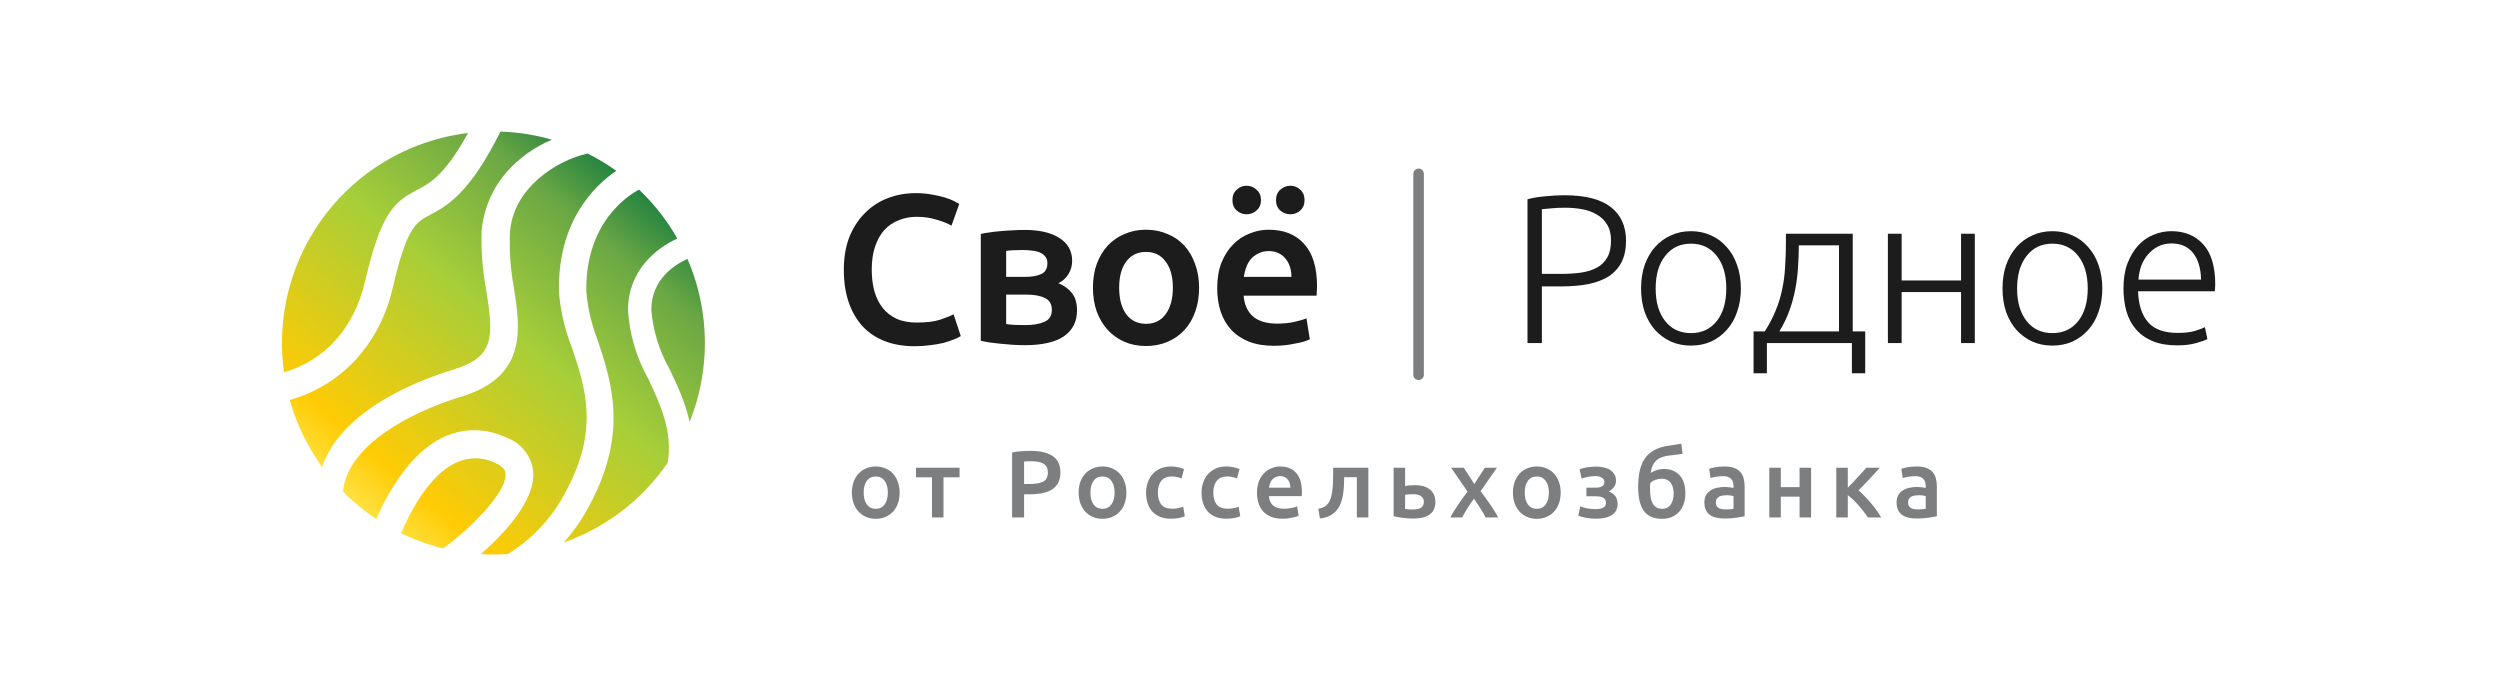
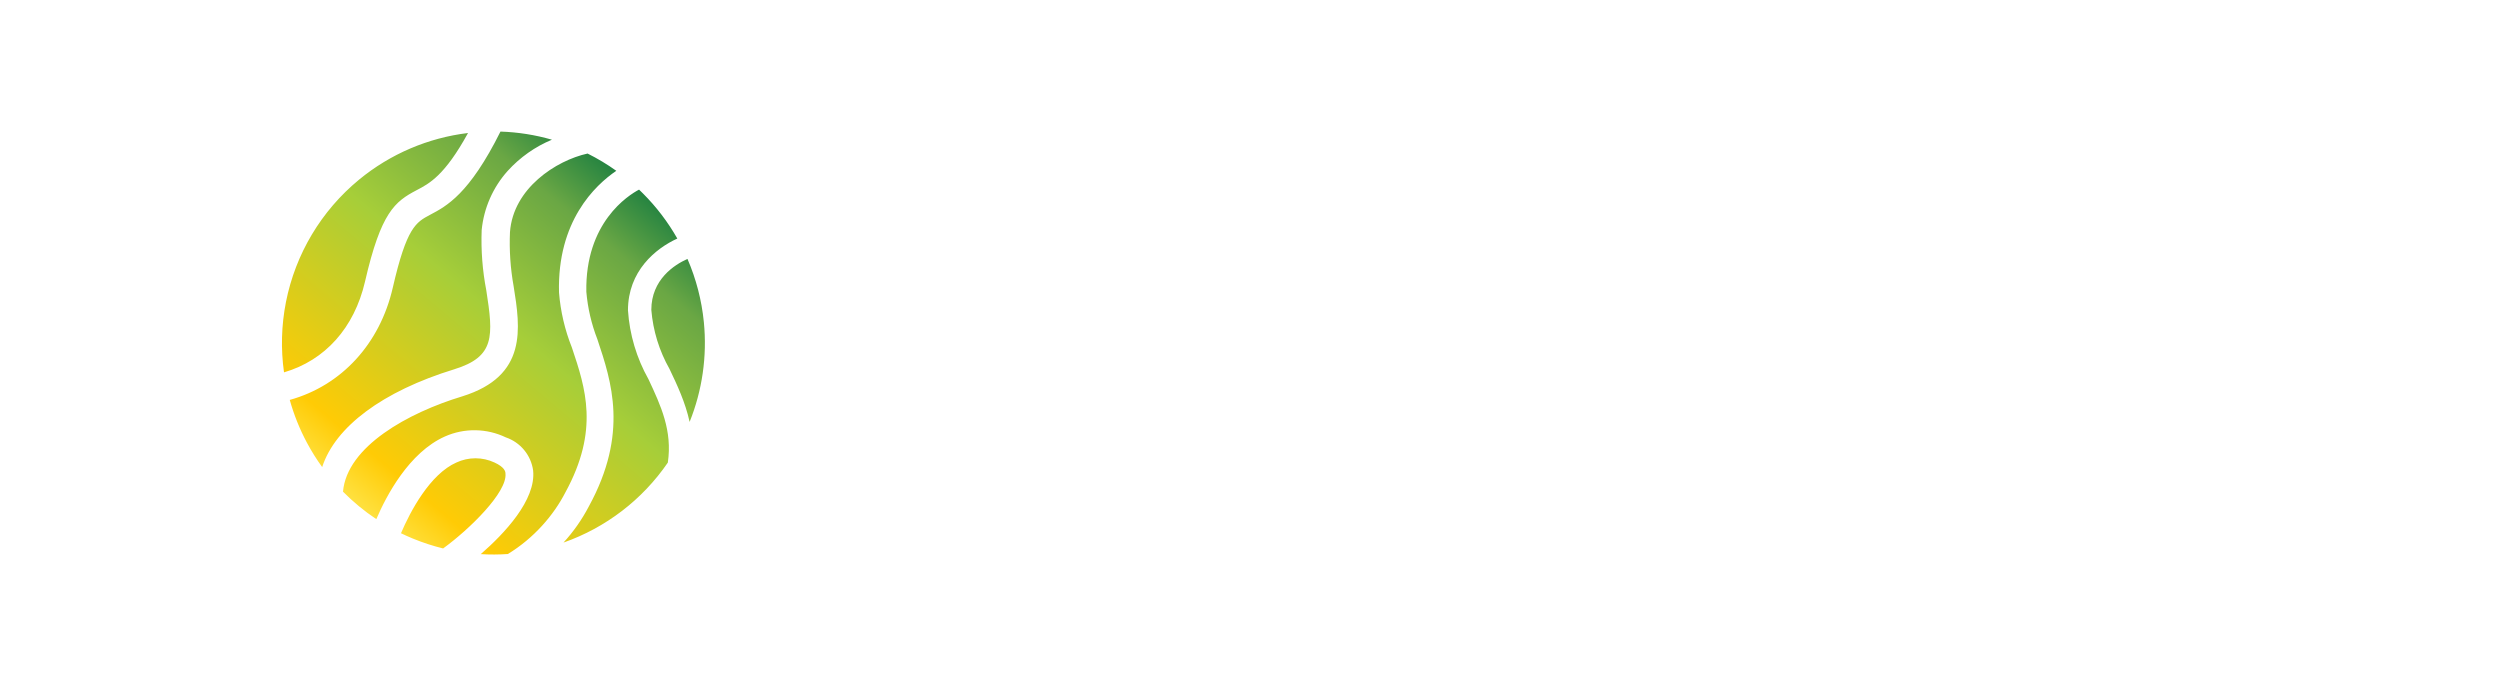
<svg xmlns="http://www.w3.org/2000/svg" width="266" height="73" viewBox="0 0 266 73" fill="none">
  <path fill-rule="evenodd" clip-rule="evenodd" d="M30.83 42.551C31.27 44.127 31.884 45.661 32.667 47.122C33.148 48.02 33.687 48.881 34.279 49.698C35.663 45.418 40.695 41.636 48.332 39.291C52.668 37.955 52.504 35.774 51.742 30.897C51.334 28.785 51.169 26.633 51.25 24.483C51.477 22.143 52.446 19.937 54.016 18.187C55.332 16.735 56.943 15.605 58.725 14.863C56.945 14.351 55.106 14.06 53.25 14C49.929 20.659 47.516 21.93 45.772 22.849L45.765 22.853L45.763 22.854C44.264 23.65 43.268 24.18 41.791 30.614C40.426 36.565 36.346 41.022 30.83 42.551ZM49.798 14.151C45.557 14.664 41.53 16.377 38.204 19.115C34.185 22.423 31.437 27.022 30.427 32.128C29.936 34.614 29.871 37.145 30.218 39.618C34.593 38.341 37.698 34.88 38.838 29.958C40.537 22.571 42.026 21.446 44.323 20.238C45.705 19.521 47.325 18.66 49.798 14.151ZM62.518 16.337C59.162 17.079 54.599 20.041 54.262 24.694C54.178 26.622 54.308 28.552 54.649 30.451C55.364 34.918 56.161 40.007 49.175 42.175C43.442 43.91 36.921 47.501 36.494 52.312C37.572 53.404 38.76 54.383 40.041 55.235C41.103 52.752 43.515 48.148 47.336 46.443C48.358 45.988 49.468 45.761 50.587 45.778C51.706 45.794 52.808 46.053 53.817 46.536C54.58 46.796 55.256 47.262 55.769 47.883C56.282 48.504 56.613 49.255 56.724 50.053C57.058 53.197 53.644 56.794 51.151 58.96C52.111 59.018 53.074 59.014 54.034 58.948C56.81 57.262 58.912 54.813 60.158 52.388C63.787 45.749 62.296 41.297 60.856 36.999L60.85 36.982C60.101 35.108 59.639 33.132 59.479 31.12C59.281 23.546 63.299 19.721 65.574 18.174C64.606 17.482 63.585 16.868 62.518 16.337ZM67.995 20.175C66.844 20.782 62.249 23.681 62.386 31.05C62.534 32.778 62.929 34.475 63.558 36.091L63.575 36.142C65.06 40.589 66.905 46.11 62.655 53.877C61.924 55.279 61.016 56.573 59.957 57.729C64.465 56.145 68.358 53.164 71.064 49.211L71.059 49.21C71.552 45.833 70.321 43.172 68.996 40.346C67.731 38.098 66.986 35.594 66.816 33.019C66.816 28.845 69.747 26.439 72.066 25.382C71.075 23.637 69.849 22.019 68.409 20.58C68.273 20.443 68.135 20.308 67.995 20.175ZM73.147 27.55C71.752 28.167 69.301 29.748 69.301 32.972C69.481 35.182 70.141 37.327 71.235 39.256C72.057 40.977 72.924 42.824 73.375 44.893C74.719 41.551 75.249 37.913 74.891 34.284C74.66 31.945 74.067 29.675 73.147 27.55ZM47.148 58.355L47.148 58.354C49.961 56.314 53.993 52.363 53.782 50.382C53.782 50.194 53.712 49.714 52.61 49.209C51.977 48.914 51.287 48.761 50.588 48.761C49.889 48.761 49.199 48.914 48.566 49.209C45.766 50.435 43.653 54.407 42.664 56.736C43.071 56.934 43.485 57.12 43.905 57.294C44.963 57.731 46.048 58.085 47.148 58.355Z" fill="url(#paint0_linear_29376_6444)" />
-   <path d="M97.298 36.839C96.128 36.839 95.078 36.659 94.148 36.299C93.218 35.939 92.431 35.414 91.786 34.724C91.141 34.019 90.646 33.164 90.301 32.159C89.956 31.154 89.783 29.999 89.783 28.694C89.783 27.389 89.978 26.234 90.368 25.229C90.773 24.224 91.321 23.377 92.011 22.687C92.701 21.982 93.511 21.449 94.441 21.089C95.371 20.729 96.368 20.549 97.433 20.549C98.078 20.549 98.663 20.602 99.188 20.707C99.713 20.797 100.171 20.902 100.561 21.022C100.951 21.142 101.273 21.269 101.528 21.404C101.783 21.539 101.963 21.637 102.068 21.697L101.236 24.014C100.876 23.789 100.358 23.579 99.683 23.384C99.023 23.174 98.303 23.069 97.523 23.069C96.848 23.069 96.218 23.189 95.633 23.429C95.048 23.654 94.538 23.999 94.103 24.464C93.683 24.929 93.353 25.514 93.113 26.219C92.873 26.924 92.753 27.742 92.753 28.672C92.753 29.497 92.843 30.254 93.023 30.944C93.218 31.634 93.511 32.234 93.901 32.744C94.291 33.239 94.786 33.629 95.386 33.914C95.986 34.184 96.706 34.319 97.546 34.319C98.551 34.319 99.368 34.222 99.998 34.027C100.628 33.817 101.116 33.622 101.461 33.442L102.226 35.759C102.046 35.879 101.798 35.999 101.483 36.119C101.183 36.239 100.823 36.359 100.403 36.479C99.983 36.584 99.511 36.667 98.986 36.727C98.461 36.802 97.898 36.839 97.298 36.839ZM109.036 36.727C108.601 36.727 108.159 36.712 107.709 36.682C107.259 36.652 106.824 36.614 106.404 36.569C105.999 36.524 105.616 36.479 105.256 36.434C104.896 36.374 104.596 36.314 104.356 36.254V24.892C104.596 24.832 104.896 24.779 105.256 24.734C105.616 24.674 105.999 24.629 106.404 24.599C106.824 24.554 107.259 24.524 107.709 24.509C108.159 24.479 108.601 24.464 109.036 24.464C110.626 24.464 111.864 24.757 112.749 25.342C113.634 25.912 114.076 26.714 114.076 27.749C114.076 28.289 113.941 28.769 113.671 29.189C113.401 29.609 113.049 29.924 112.614 30.134C113.154 30.344 113.619 30.674 114.009 31.124C114.399 31.574 114.594 32.212 114.594 33.037C114.594 34.222 114.129 35.137 113.199 35.782C112.269 36.412 110.881 36.727 109.036 36.727ZM109.104 29.459C109.779 29.459 110.334 29.362 110.769 29.167C111.219 28.972 111.444 28.582 111.444 27.997C111.444 27.712 111.369 27.479 111.219 27.299C111.084 27.119 110.896 26.977 110.656 26.872C110.416 26.767 110.139 26.699 109.824 26.669C109.509 26.624 109.179 26.602 108.834 26.602C108.564 26.602 108.249 26.609 107.889 26.624C107.544 26.639 107.266 26.662 107.056 26.692V29.459H109.104ZM107.056 34.477C107.236 34.507 107.529 34.537 107.934 34.567C108.354 34.582 108.744 34.589 109.104 34.589C109.914 34.589 110.581 34.477 111.106 34.252C111.646 34.027 111.916 33.599 111.916 32.969C111.916 32.354 111.669 31.934 111.174 31.709C110.694 31.469 110.064 31.349 109.284 31.349H107.056V34.477ZM127.584 30.607C127.584 31.537 127.449 32.384 127.179 33.149C126.909 33.914 126.526 34.567 126.031 35.107C125.536 35.647 124.936 36.067 124.231 36.367C123.541 36.667 122.776 36.817 121.936 36.817C121.096 36.817 120.331 36.667 119.641 36.367C118.951 36.067 118.359 35.647 117.864 35.107C117.369 34.567 116.979 33.914 116.694 33.149C116.424 32.384 116.289 31.537 116.289 30.607C116.289 29.677 116.424 28.837 116.694 28.087C116.979 27.322 117.369 26.669 117.864 26.129C118.374 25.589 118.974 25.177 119.664 24.892C120.354 24.592 121.111 24.442 121.936 24.442C122.761 24.442 123.519 24.592 124.209 24.892C124.914 25.177 125.514 25.589 126.009 26.129C126.504 26.669 126.886 27.322 127.156 28.087C127.441 28.837 127.584 29.677 127.584 30.607ZM124.794 30.607C124.794 29.437 124.539 28.514 124.029 27.839C123.534 27.149 122.836 26.804 121.936 26.804C121.036 26.804 120.331 27.149 119.821 27.839C119.326 28.514 119.079 29.437 119.079 30.607C119.079 31.792 119.326 32.729 119.821 33.419C120.331 34.109 121.036 34.454 121.936 34.454C122.836 34.454 123.534 34.109 124.029 33.419C124.539 32.729 124.794 31.792 124.794 30.607ZM129.511 30.674C129.511 29.639 129.661 28.732 129.961 27.952C130.276 27.172 130.689 26.527 131.199 26.017C131.709 25.492 132.294 25.102 132.954 24.847C133.614 24.577 134.289 24.442 134.979 24.442C136.599 24.442 137.859 24.944 138.759 25.949C139.674 26.954 140.131 28.454 140.131 30.449C140.131 30.599 140.124 30.772 140.109 30.967C140.109 31.147 140.101 31.312 140.086 31.462H132.324C132.399 32.407 132.729 33.142 133.314 33.667C133.914 34.177 134.776 34.432 135.901 34.432C136.561 34.432 137.161 34.372 137.701 34.252C138.256 34.132 138.691 34.004 139.006 33.869L139.366 36.097C139.216 36.172 139.006 36.254 138.736 36.344C138.481 36.419 138.181 36.487 137.836 36.547C137.506 36.622 137.146 36.682 136.756 36.727C136.366 36.772 135.969 36.794 135.564 36.794C134.529 36.794 133.629 36.644 132.864 36.344C132.099 36.029 131.469 35.602 130.974 35.062C130.479 34.507 130.111 33.862 129.871 33.127C129.631 32.377 129.511 31.559 129.511 30.674ZM137.409 29.459C137.409 29.084 137.356 28.732 137.251 28.402C137.146 28.057 136.989 27.764 136.779 27.524C136.584 27.269 136.336 27.074 136.036 26.939C135.751 26.789 135.406 26.714 135.001 26.714C134.581 26.714 134.214 26.797 133.899 26.962C133.584 27.112 133.314 27.314 133.089 27.569C132.879 27.824 132.714 28.117 132.594 28.447C132.474 28.777 132.391 29.114 132.346 29.459H137.409ZM132.639 22.799C132.234 22.799 131.881 22.664 131.581 22.394C131.281 22.124 131.131 21.757 131.131 21.292C131.131 20.827 131.281 20.459 131.581 20.189C131.881 19.904 132.234 19.762 132.639 19.762C133.044 19.762 133.396 19.904 133.696 20.189C134.011 20.459 134.169 20.827 134.169 21.292C134.169 21.757 134.011 22.124 133.696 22.394C133.396 22.664 133.044 22.799 132.639 22.799ZM137.296 22.799C136.891 22.799 136.531 22.664 136.216 22.394C135.916 22.124 135.766 21.757 135.766 21.292C135.766 20.827 135.916 20.459 136.216 20.189C136.531 19.904 136.891 19.762 137.296 19.762C137.701 19.762 138.054 19.904 138.354 20.189C138.654 20.459 138.804 20.827 138.804 21.292C138.804 21.757 138.654 22.124 138.354 22.394C138.054 22.664 137.701 22.799 137.296 22.799Z" fill="#1C1C1C" />
-   <path fill-rule="evenodd" clip-rule="evenodd" d="M150.938 40.437C150.627 40.437 150.375 40.186 150.375 39.875V18.5C150.375 18.189 150.627 17.938 150.938 17.938C151.248 17.938 151.5 18.189 151.5 18.5V39.875C151.5 40.186 151.248 40.437 150.938 40.437Z" fill="#7D7E7F" />
-   <path d="M166.463 20.773C168.668 20.773 170.31 21.193 171.39 22.033C172.47 22.873 173.01 24.066 173.01 25.611C173.01 26.496 172.853 27.253 172.538 27.883C172.223 28.498 171.773 29.001 171.188 29.391C170.603 29.766 169.883 30.043 169.028 30.223C168.188 30.388 167.236 30.471 166.17 30.471H164.055V36.501H162.525V21.201C163.065 21.051 163.695 20.946 164.415 20.886C165.15 20.811 165.833 20.773 166.463 20.773ZM166.53 22.101C165.96 22.101 165.473 22.123 165.068 22.168C164.678 22.198 164.34 22.228 164.055 22.258V29.143H165.99C166.815 29.143 167.558 29.098 168.218 29.008C168.893 28.903 169.463 28.723 169.928 28.468C170.408 28.198 170.775 27.831 171.03 27.366C171.286 26.901 171.413 26.308 171.413 25.588C171.413 24.898 171.27 24.328 170.985 23.878C170.715 23.428 170.348 23.076 169.883 22.821C169.433 22.551 168.915 22.363 168.33 22.258C167.745 22.153 167.146 22.101 166.53 22.101ZM185.229 30.696C185.229 31.611 185.094 32.444 184.824 33.193C184.569 33.943 184.201 34.581 183.722 35.106C183.256 35.631 182.701 36.044 182.057 36.343C181.411 36.629 180.699 36.771 179.919 36.771C179.138 36.771 178.426 36.629 177.782 36.343C177.136 36.044 176.573 35.631 176.094 35.106C175.628 34.581 175.262 33.943 174.992 33.193C174.736 32.444 174.609 31.611 174.609 30.696C174.609 29.781 174.736 28.948 174.992 28.198C175.262 27.448 175.628 26.811 176.094 26.286C176.573 25.746 177.136 25.334 177.782 25.048C178.426 24.748 179.138 24.598 179.919 24.598C180.699 24.598 181.411 24.748 182.057 25.048C182.701 25.334 183.256 25.746 183.722 26.286C184.201 26.811 184.569 27.448 184.824 28.198C185.094 28.948 185.229 29.781 185.229 30.696ZM183.677 30.696C183.677 29.241 183.339 28.086 182.664 27.231C181.989 26.361 181.073 25.926 179.919 25.926C178.764 25.926 177.849 26.361 177.174 27.231C176.499 28.086 176.162 29.241 176.162 30.696C176.162 32.151 176.499 33.306 177.174 34.161C177.849 35.016 178.764 35.443 179.919 35.443C181.073 35.443 181.989 35.016 182.664 34.161C183.339 33.306 183.677 32.151 183.677 30.696ZM197.132 35.263H198.459V39.718H197.042V36.501H187.997V39.718H186.579V35.263H187.772C188.267 34.483 188.657 33.733 188.942 33.013C189.242 32.293 189.467 31.558 189.617 30.808C189.782 30.058 189.887 29.271 189.932 28.446C189.992 27.606 190.022 26.691 190.022 25.701V24.868H197.132V35.263ZM191.394 26.106C191.394 26.916 191.365 27.711 191.304 28.491C191.259 29.271 191.162 30.043 191.012 30.808C190.862 31.573 190.652 32.331 190.382 33.081C190.112 33.816 189.759 34.543 189.324 35.263H195.669V26.106H191.394ZM210.12 36.501H208.657V31.078H202.335V36.501H200.872V24.868H202.335V29.841H208.657V24.868H210.12V36.501ZM223.687 30.696C223.687 31.611 223.552 32.444 223.282 33.193C223.027 33.943 222.659 34.581 222.18 35.106C221.714 35.631 221.159 36.044 220.515 36.343C219.869 36.629 219.157 36.771 218.377 36.771C217.596 36.771 216.884 36.629 216.24 36.343C215.594 36.044 215.031 35.631 214.552 35.106C214.086 34.581 213.72 33.943 213.45 33.193C213.194 32.444 213.067 31.611 213.067 30.696C213.067 29.781 213.194 28.948 213.45 28.198C213.72 27.448 214.086 26.811 214.552 26.286C215.031 25.746 215.594 25.334 216.24 25.048C216.884 24.748 217.596 24.598 218.377 24.598C219.157 24.598 219.869 24.748 220.515 25.048C221.159 25.334 221.714 25.746 222.18 26.286C222.659 26.811 223.027 27.448 223.282 28.198C223.552 28.948 223.687 29.781 223.687 30.696ZM222.135 30.696C222.135 29.241 221.797 28.086 221.122 27.231C220.447 26.361 219.531 25.926 218.377 25.926C217.222 25.926 216.307 26.361 215.632 27.231C214.957 28.086 214.62 29.241 214.62 30.696C214.62 32.151 214.957 33.306 215.632 34.161C216.307 35.016 217.222 35.443 218.377 35.443C219.531 35.443 220.447 35.016 221.122 34.161C221.797 33.306 222.135 32.151 222.135 30.696ZM225.937 30.673C225.937 29.654 226.08 28.768 226.365 28.018C226.665 27.253 227.048 26.616 227.512 26.106C227.993 25.596 228.533 25.221 229.132 24.981C229.748 24.726 230.378 24.598 231.022 24.598C232.448 24.598 233.58 25.063 234.42 25.993C235.275 26.923 235.702 28.356 235.702 30.291C235.702 30.411 235.695 30.531 235.68 30.651C235.68 30.771 235.673 30.883 235.657 30.988H227.49C227.535 32.413 227.888 33.508 228.547 34.273C229.208 35.038 230.257 35.421 231.697 35.421C232.493 35.421 233.123 35.346 233.587 35.196C234.053 35.046 234.39 34.919 234.6 34.813L234.87 36.073C234.66 36.193 234.262 36.336 233.677 36.501C233.108 36.666 232.433 36.748 231.652 36.748C230.633 36.748 229.762 36.598 229.042 36.298C228.322 35.998 227.73 35.578 227.265 35.038C226.8 34.498 226.463 33.861 226.252 33.126C226.043 32.376 225.937 31.558 225.937 30.673ZM234.195 29.751C234.165 28.536 233.88 27.591 233.34 26.916C232.8 26.241 232.035 25.903 231.045 25.903C230.52 25.903 230.048 26.009 229.627 26.218C229.222 26.428 228.862 26.713 228.547 27.073C228.248 27.418 228.007 27.823 227.827 28.288C227.663 28.753 227.565 29.241 227.535 29.751H234.195Z" fill="#1C1C1C" />
-   <path d="M95.721 52.407C95.721 52.826 95.661 53.207 95.539 53.551C95.418 53.896 95.246 54.189 95.023 54.432C94.8 54.675 94.53 54.864 94.213 54.999C93.902 55.134 93.558 55.202 93.18 55.202C92.802 55.202 92.458 55.134 92.147 54.999C91.837 54.864 91.57 54.675 91.347 54.432C91.125 54.189 90.949 53.896 90.821 53.551C90.699 53.207 90.639 52.826 90.639 52.407C90.639 51.989 90.699 51.611 90.821 51.273C90.949 50.929 91.125 50.636 91.347 50.392C91.577 50.15 91.847 49.964 92.157 49.836C92.468 49.701 92.809 49.633 93.18 49.633C93.551 49.633 93.892 49.701 94.203 49.836C94.52 49.964 94.79 50.15 95.013 50.392C95.235 50.636 95.407 50.929 95.529 51.273C95.657 51.611 95.721 51.989 95.721 52.407ZM94.466 52.407C94.466 51.881 94.351 51.466 94.122 51.162C93.899 50.852 93.585 50.696 93.18 50.696C92.775 50.696 92.458 50.852 92.228 51.162C92.005 51.466 91.894 51.881 91.894 52.407C91.894 52.941 92.005 53.362 92.228 53.673C92.458 53.983 92.775 54.139 93.18 54.139C93.585 54.139 93.899 53.983 94.122 53.673C94.351 53.362 94.466 52.941 94.466 52.407ZM102.098 50.787H100.387V55.06H99.162V50.787H97.461V49.765H102.098V50.787ZM109.671 47.973C110.691 47.973 111.47 48.158 112.01 48.529C112.557 48.901 112.83 49.481 112.83 50.271C112.83 50.683 112.756 51.037 112.608 51.334C112.466 51.624 112.257 51.864 111.98 52.053C111.703 52.235 111.366 52.37 110.967 52.458C110.569 52.546 110.113 52.59 109.6 52.59H108.963V55.06H107.687V48.145C107.984 48.077 108.311 48.033 108.669 48.013C109.033 47.986 109.368 47.973 109.671 47.973ZM109.762 49.076C109.438 49.076 109.172 49.086 108.963 49.107V51.496H109.58C110.194 51.496 110.667 51.412 110.998 51.243C111.328 51.068 111.494 50.74 111.494 50.261C111.494 50.031 111.45 49.839 111.362 49.684C111.274 49.529 111.153 49.407 110.998 49.319C110.842 49.231 110.657 49.171 110.441 49.137C110.232 49.096 110.005 49.076 109.762 49.076ZM119.849 52.407C119.849 52.826 119.788 53.207 119.666 53.551C119.545 53.896 119.373 54.189 119.15 54.432C118.927 54.675 118.657 54.864 118.34 54.999C118.029 55.134 117.685 55.202 117.307 55.202C116.929 55.202 116.585 55.134 116.274 54.999C115.964 54.864 115.697 54.675 115.475 54.432C115.252 54.189 115.076 53.896 114.948 53.551C114.827 53.207 114.766 52.826 114.766 52.407C114.766 51.989 114.827 51.611 114.948 51.273C115.076 50.929 115.252 50.636 115.475 50.392C115.704 50.15 115.974 49.964 116.285 49.836C116.595 49.701 116.936 49.633 117.307 49.633C117.678 49.633 118.019 49.701 118.33 49.836C118.647 49.964 118.917 50.15 119.14 50.392C119.363 50.636 119.535 50.929 119.656 51.273C119.784 51.611 119.849 51.989 119.849 52.407ZM118.593 52.407C118.593 51.881 118.478 51.466 118.249 51.162C118.026 50.852 117.712 50.696 117.307 50.696C116.902 50.696 116.585 50.852 116.355 51.162C116.133 51.466 116.021 51.881 116.021 52.407C116.021 52.941 116.133 53.362 116.355 53.673C116.585 53.983 116.902 54.139 117.307 54.139C117.712 54.139 118.026 53.983 118.249 53.673C118.478 53.362 118.593 52.941 118.593 52.407ZM121.942 52.417C121.942 52.026 122.003 51.661 122.124 51.324C122.246 50.98 122.418 50.683 122.641 50.433C122.87 50.183 123.147 49.987 123.471 49.846C123.795 49.704 124.159 49.633 124.564 49.633C125.064 49.633 125.536 49.724 125.982 49.907L125.719 50.909C125.577 50.848 125.415 50.797 125.233 50.757C125.057 50.717 124.868 50.696 124.666 50.696C124.186 50.696 123.822 50.848 123.572 51.152C123.322 51.449 123.198 51.871 123.198 52.417C123.198 52.944 123.316 53.362 123.552 53.673C123.788 53.977 124.186 54.129 124.747 54.129C124.956 54.129 125.162 54.108 125.364 54.068C125.567 54.027 125.742 53.977 125.891 53.916L126.063 54.928C125.928 54.996 125.722 55.057 125.445 55.111C125.175 55.165 124.895 55.192 124.605 55.192C124.153 55.192 123.758 55.124 123.42 54.989C123.09 54.847 122.813 54.655 122.59 54.412C122.374 54.162 122.212 53.869 122.104 53.531C121.996 53.187 121.942 52.816 121.942 52.417ZM127.843 52.417C127.843 52.026 127.904 51.661 128.025 51.324C128.147 50.98 128.319 50.683 128.541 50.433C128.771 50.183 129.048 49.987 129.372 49.846C129.696 49.704 130.06 49.633 130.465 49.633C130.965 49.633 131.437 49.724 131.883 49.907L131.619 50.909C131.478 50.848 131.316 50.797 131.133 50.757C130.958 50.717 130.769 50.696 130.566 50.696C130.087 50.696 129.723 50.848 129.473 51.152C129.223 51.449 129.098 51.871 129.098 52.417C129.098 52.944 129.216 53.362 129.453 53.673C129.689 53.977 130.087 54.129 130.647 54.129C130.857 54.129 131.063 54.108 131.265 54.068C131.468 54.027 131.643 53.977 131.792 53.916L131.964 54.928C131.829 54.996 131.623 55.057 131.346 55.111C131.076 55.165 130.796 55.192 130.506 55.192C130.053 55.192 129.659 55.124 129.321 54.989C128.99 54.847 128.714 54.655 128.491 54.412C128.275 54.162 128.113 53.869 128.005 53.531C127.897 53.187 127.843 52.816 127.843 52.417ZM133.743 52.438C133.743 51.972 133.811 51.564 133.946 51.213C134.088 50.862 134.273 50.571 134.503 50.342C134.732 50.106 134.996 49.93 135.293 49.815C135.59 49.694 135.893 49.633 136.204 49.633C136.933 49.633 137.5 49.859 137.905 50.312C138.317 50.764 138.522 51.439 138.522 52.337C138.522 52.404 138.519 52.482 138.512 52.569C138.512 52.65 138.509 52.725 138.502 52.792H135.009C135.043 53.217 135.191 53.548 135.455 53.784C135.725 54.014 136.113 54.129 136.619 54.129C136.916 54.129 137.186 54.102 137.429 54.048C137.679 53.994 137.874 53.936 138.016 53.876L138.178 54.878C138.111 54.912 138.016 54.949 137.895 54.989C137.78 55.023 137.645 55.053 137.49 55.08C137.341 55.114 137.179 55.141 137.004 55.161C136.828 55.182 136.649 55.192 136.467 55.192C136.001 55.192 135.596 55.124 135.252 54.989C134.908 54.847 134.624 54.655 134.402 54.412C134.179 54.162 134.013 53.872 133.905 53.541C133.797 53.204 133.743 52.836 133.743 52.438ZM137.297 51.891C137.297 51.722 137.274 51.564 137.227 51.415C137.179 51.26 137.108 51.128 137.014 51.02C136.926 50.906 136.815 50.818 136.68 50.757C136.552 50.69 136.396 50.656 136.214 50.656C136.025 50.656 135.86 50.693 135.718 50.767C135.576 50.835 135.455 50.926 135.353 51.041C135.259 51.155 135.185 51.287 135.131 51.435C135.077 51.584 135.039 51.736 135.019 51.891H137.297ZM143.022 50.777C143.016 51.074 143.005 51.385 142.992 51.709C142.978 52.026 142.945 52.34 142.891 52.65C142.843 52.961 142.766 53.258 142.658 53.541C142.55 53.825 142.398 54.081 142.202 54.311C142.013 54.534 141.773 54.723 141.483 54.878C141.2 55.026 140.852 55.121 140.44 55.161L140.268 54.139C140.612 54.071 140.879 53.963 141.068 53.815C141.257 53.66 141.402 53.464 141.503 53.227C141.584 53.052 141.645 52.853 141.686 52.63C141.733 52.407 141.767 52.175 141.787 51.931C141.814 51.682 141.831 51.429 141.837 51.172C141.844 50.916 141.848 50.666 141.848 50.423V49.765H145.594V55.06H144.369V50.777H143.022ZM149.506 51.719C149.607 51.692 149.755 51.668 149.951 51.648C150.147 51.628 150.343 51.618 150.538 51.618C150.842 51.618 151.126 51.651 151.389 51.719C151.659 51.786 151.892 51.894 152.088 52.043C152.283 52.185 152.439 52.37 152.553 52.6C152.668 52.822 152.725 53.089 152.725 53.4C152.725 53.717 152.671 53.987 152.563 54.21C152.455 54.432 152.3 54.615 152.098 54.756C151.895 54.898 151.652 55.003 151.369 55.07C151.092 55.138 150.781 55.172 150.437 55.172C150.039 55.172 149.668 55.151 149.323 55.111C148.979 55.07 148.632 55.01 148.281 54.928V49.765H149.506V51.719ZM150.407 54.21C150.751 54.21 151.018 54.145 151.207 54.017C151.402 53.882 151.5 53.67 151.5 53.379C151.5 53.231 151.467 53.106 151.399 53.005C151.338 52.904 151.254 52.822 151.146 52.762C151.045 52.694 150.923 52.647 150.781 52.62C150.64 52.593 150.491 52.58 150.336 52.58C150.194 52.58 150.046 52.586 149.89 52.6C149.735 52.606 149.607 52.623 149.506 52.65V54.159C149.593 54.172 149.722 54.186 149.89 54.2C150.066 54.206 150.238 54.21 150.407 54.21ZM156.867 51.496L157.99 49.765H159.276L157.535 52.266C157.899 52.738 158.247 53.217 158.578 53.703C158.915 54.183 159.192 54.635 159.408 55.06H158.082C158.021 54.932 157.94 54.787 157.839 54.625C157.744 54.456 157.639 54.284 157.525 54.108C157.417 53.926 157.302 53.747 157.18 53.572C157.059 53.396 156.941 53.231 156.826 53.076C156.59 53.379 156.357 53.717 156.127 54.088C155.905 54.453 155.719 54.777 155.571 55.06H154.315C154.416 54.858 154.538 54.642 154.68 54.412C154.821 54.183 154.973 53.95 155.135 53.714C155.297 53.471 155.463 53.231 155.631 52.995C155.807 52.752 155.979 52.522 156.148 52.306L154.396 49.765H155.743L156.867 51.496ZM166.058 52.407C166.058 52.826 165.997 53.207 165.876 53.551C165.754 53.896 165.582 54.189 165.359 54.432C165.136 54.675 164.866 54.864 164.549 54.999C164.239 55.134 163.894 55.202 163.516 55.202C163.138 55.202 162.794 55.134 162.484 54.999C162.173 54.864 161.907 54.675 161.684 54.432C161.461 54.189 161.286 53.896 161.157 53.551C161.036 53.207 160.975 52.826 160.975 52.407C160.975 51.989 161.036 51.611 161.157 51.273C161.286 50.929 161.461 50.636 161.684 50.392C161.913 50.15 162.183 49.964 162.494 49.836C162.804 49.701 163.145 49.633 163.516 49.633C163.888 49.633 164.229 49.701 164.539 49.836C164.856 49.964 165.126 50.15 165.349 50.392C165.572 50.636 165.744 50.929 165.865 51.273C165.994 51.611 166.058 51.989 166.058 52.407ZM164.802 52.407C164.802 51.881 164.688 51.466 164.458 51.162C164.235 50.852 163.921 50.696 163.516 50.696C163.111 50.696 162.794 50.852 162.565 51.162C162.342 51.466 162.231 51.881 162.231 52.407C162.231 52.941 162.342 53.362 162.565 53.673C162.794 53.983 163.111 54.139 163.516 54.139C163.921 54.139 164.235 53.983 164.458 53.673C164.688 53.362 164.802 52.941 164.802 52.407ZM168.064 49.927C168.151 49.893 168.259 49.859 168.388 49.825C168.516 49.792 168.654 49.761 168.803 49.734C168.951 49.707 169.107 49.687 169.269 49.674C169.437 49.653 169.606 49.643 169.775 49.643C170.065 49.643 170.342 49.67 170.605 49.724C170.868 49.778 171.098 49.866 171.294 49.987C171.489 50.109 171.645 50.264 171.759 50.453C171.881 50.642 171.942 50.868 171.942 51.132C171.942 51.415 171.864 51.655 171.709 51.85C171.553 52.046 171.375 52.191 171.172 52.286C171.476 52.401 171.709 52.569 171.871 52.792C172.033 53.015 172.114 53.298 172.114 53.643C172.114 53.919 172.053 54.156 171.931 54.351C171.817 54.547 171.655 54.709 171.445 54.837C171.243 54.959 171.003 55.047 170.727 55.101C170.45 55.161 170.149 55.192 169.825 55.192C169.434 55.192 169.069 55.158 168.732 55.09C168.394 55.03 168.128 54.956 167.932 54.868L168.145 53.876C168.273 53.929 168.479 53.994 168.762 54.068C169.046 54.135 169.38 54.169 169.765 54.169C170.507 54.169 170.878 53.953 170.878 53.521C170.878 53.366 170.845 53.241 170.777 53.147C170.71 53.052 170.625 52.981 170.524 52.934C170.423 52.88 170.308 52.846 170.18 52.833C170.052 52.812 169.927 52.802 169.805 52.802H168.793V51.891H169.795C170.045 51.891 170.257 51.847 170.433 51.759C170.615 51.665 170.706 51.503 170.706 51.273C170.706 51.084 170.619 50.936 170.443 50.828C170.274 50.713 170.035 50.656 169.724 50.656C169.589 50.656 169.451 50.666 169.309 50.686C169.167 50.7 169.029 50.72 168.894 50.747C168.766 50.774 168.648 50.804 168.54 50.838C168.432 50.865 168.347 50.892 168.286 50.919L168.064 49.927ZM179.03 48.276C178.963 48.29 178.888 48.303 178.807 48.317C178.733 48.33 178.642 48.344 178.534 48.357C178.426 48.371 178.298 48.388 178.149 48.408C178.008 48.422 177.842 48.438 177.653 48.459C177.363 48.492 177.103 48.55 176.874 48.631C176.644 48.705 176.445 48.816 176.276 48.965C176.107 49.107 175.969 49.289 175.861 49.512C175.753 49.734 175.675 50.004 175.628 50.322C175.837 50.187 176.064 50.082 176.307 50.008C176.556 49.934 176.799 49.896 177.036 49.896C177.738 49.896 178.294 50.119 178.706 50.565C179.118 51.01 179.324 51.655 179.324 52.498C179.324 52.904 179.266 53.271 179.152 53.602C179.037 53.933 178.872 54.216 178.656 54.453C178.44 54.689 178.18 54.874 177.876 55.01C177.572 55.138 177.228 55.202 176.843 55.202C176.364 55.202 175.962 55.124 175.638 54.969C175.314 54.807 175.054 54.581 174.859 54.291C174.663 53.994 174.521 53.639 174.433 53.227C174.346 52.816 174.302 52.357 174.302 51.85C174.302 51.189 174.356 50.605 174.464 50.099C174.579 49.586 174.761 49.147 175.011 48.783C175.267 48.418 175.598 48.124 176.003 47.902C176.415 47.672 176.914 47.514 177.501 47.426C177.805 47.379 178.058 47.342 178.261 47.315C178.47 47.288 178.679 47.25 178.888 47.203L179.03 48.276ZM175.588 51.395C175.574 51.483 175.567 51.591 175.567 51.719C175.567 51.84 175.567 51.955 175.567 52.063C175.567 52.367 175.588 52.647 175.628 52.904C175.669 53.16 175.74 53.379 175.841 53.562C175.942 53.744 176.074 53.886 176.236 53.987C176.398 54.088 176.6 54.139 176.843 54.139C177.052 54.139 177.235 54.098 177.39 54.017C177.545 53.936 177.673 53.822 177.775 53.673C177.876 53.525 177.95 53.352 177.997 53.157C178.051 52.954 178.078 52.735 178.078 52.498C178.078 52.296 178.055 52.104 178.008 51.921C177.967 51.732 177.896 51.567 177.795 51.425C177.7 51.277 177.572 51.159 177.41 51.071C177.248 50.983 177.049 50.939 176.813 50.939C176.583 50.939 176.354 50.98 176.124 51.061C175.902 51.142 175.723 51.253 175.588 51.395ZM183.583 54.2C183.961 54.2 184.248 54.179 184.444 54.139V52.782C184.376 52.762 184.278 52.742 184.15 52.721C184.022 52.701 183.88 52.691 183.725 52.691C183.59 52.691 183.451 52.701 183.31 52.721C183.175 52.742 183.05 52.779 182.935 52.833C182.827 52.887 182.739 52.964 182.672 53.066C182.604 53.16 182.571 53.282 182.571 53.43C182.571 53.72 182.662 53.923 182.844 54.038C183.026 54.145 183.273 54.2 183.583 54.2ZM183.482 49.633C183.887 49.633 184.228 49.684 184.504 49.785C184.781 49.886 185.001 50.028 185.163 50.21C185.331 50.392 185.449 50.615 185.517 50.879C185.591 51.135 185.628 51.419 185.628 51.729V54.939C185.439 54.979 185.152 55.026 184.768 55.08C184.39 55.141 183.961 55.172 183.482 55.172C183.165 55.172 182.874 55.141 182.611 55.08C182.348 55.02 182.122 54.922 181.933 54.787C181.75 54.652 181.605 54.476 181.497 54.26C181.396 54.044 181.345 53.778 181.345 53.46C181.345 53.157 181.403 52.9 181.518 52.691C181.639 52.482 181.801 52.313 182.004 52.185C182.206 52.05 182.439 51.955 182.702 51.901C182.972 51.84 183.252 51.81 183.543 51.81C183.678 51.81 183.819 51.82 183.968 51.84C184.116 51.854 184.275 51.881 184.444 51.921V51.719C184.444 51.577 184.427 51.442 184.393 51.314C184.359 51.186 184.299 51.074 184.211 50.98C184.13 50.879 184.018 50.801 183.877 50.747C183.742 50.693 183.57 50.666 183.36 50.666C183.077 50.666 182.817 50.686 182.581 50.727C182.344 50.767 182.152 50.814 182.004 50.868L181.852 49.876C182.007 49.822 182.233 49.768 182.53 49.714C182.827 49.66 183.144 49.633 183.482 49.633ZM192.699 55.06H191.474V52.843H189.479V55.06H188.254V49.765H189.479V51.83H191.474V49.765H192.699V55.06ZM196.606 51.891C196.761 51.736 196.93 51.564 197.112 51.375C197.295 51.179 197.473 50.983 197.649 50.787C197.831 50.592 198.003 50.406 198.165 50.23C198.327 50.048 198.462 49.893 198.57 49.765H200.008C199.86 49.94 199.687 50.133 199.492 50.342C199.303 50.551 199.104 50.767 198.894 50.99C198.692 51.206 198.489 51.419 198.287 51.628C198.091 51.83 197.912 52.013 197.75 52.175C197.959 52.35 198.175 52.556 198.398 52.792C198.628 53.022 198.85 53.268 199.066 53.531C199.289 53.788 199.495 54.051 199.684 54.321C199.873 54.584 200.032 54.831 200.16 55.06H198.742C198.614 54.858 198.462 54.645 198.287 54.422C198.118 54.2 197.939 53.983 197.75 53.774C197.561 53.558 197.369 53.356 197.173 53.167C196.977 52.978 196.788 52.816 196.606 52.681V55.06H195.381V49.765H196.606V51.891ZM204.034 54.2C204.412 54.2 204.699 54.179 204.895 54.139V52.782C204.828 52.762 204.73 52.742 204.601 52.721C204.473 52.701 204.331 52.691 204.176 52.691C204.041 52.691 203.903 52.701 203.761 52.721C203.626 52.742 203.501 52.779 203.386 52.833C203.278 52.887 203.191 52.964 203.123 53.066C203.056 53.16 203.022 53.282 203.022 53.43C203.022 53.72 203.113 53.923 203.295 54.038C203.478 54.145 203.724 54.2 204.034 54.2ZM203.933 49.633C204.338 49.633 204.679 49.684 204.956 49.785C205.233 49.886 205.452 50.028 205.614 50.21C205.783 50.392 205.901 50.615 205.968 50.879C206.043 51.135 206.08 51.419 206.08 51.729V54.939C205.891 54.979 205.604 55.026 205.219 55.08C204.841 55.141 204.412 55.172 203.933 55.172C203.616 55.172 203.326 55.141 203.062 55.08C202.799 55.02 202.573 54.922 202.384 54.787C202.202 54.652 202.057 54.476 201.949 54.26C201.847 54.044 201.797 53.778 201.797 53.46C201.797 53.157 201.854 52.9 201.969 52.691C202.09 52.482 202.252 52.313 202.455 52.185C202.657 52.05 202.89 51.955 203.154 51.901C203.424 51.84 203.704 51.81 203.994 51.81C204.129 51.81 204.271 51.82 204.419 51.84C204.568 51.854 204.726 51.881 204.895 51.921V51.719C204.895 51.577 204.878 51.442 204.844 51.314C204.811 51.186 204.75 51.074 204.662 50.98C204.581 50.879 204.47 50.801 204.328 50.747C204.193 50.693 204.021 50.666 203.812 50.666C203.528 50.666 203.268 50.686 203.032 50.727C202.796 50.767 202.603 50.814 202.455 50.868L202.303 49.876C202.458 49.822 202.684 49.768 202.981 49.714C203.278 49.66 203.596 49.633 203.933 49.633Z" fill="#7D7E7F" />
  <defs>
    <linearGradient id="paint0_linear_29376_6444" x1="38.204" y1="53.548" x2="67.02" y2="19.22" gradientUnits="userSpaceOnUse">
      <stop stop-color="#FFE03D" />
      <stop offset="0.11" stop-color="#FFCB05" />
      <stop offset="0.55" stop-color="#A6CE39" />
      <stop offset="0.85" stop-color="#6AA744" />
      <stop offset="1" stop-color="#248341" />
    </linearGradient>
  </defs>
</svg>